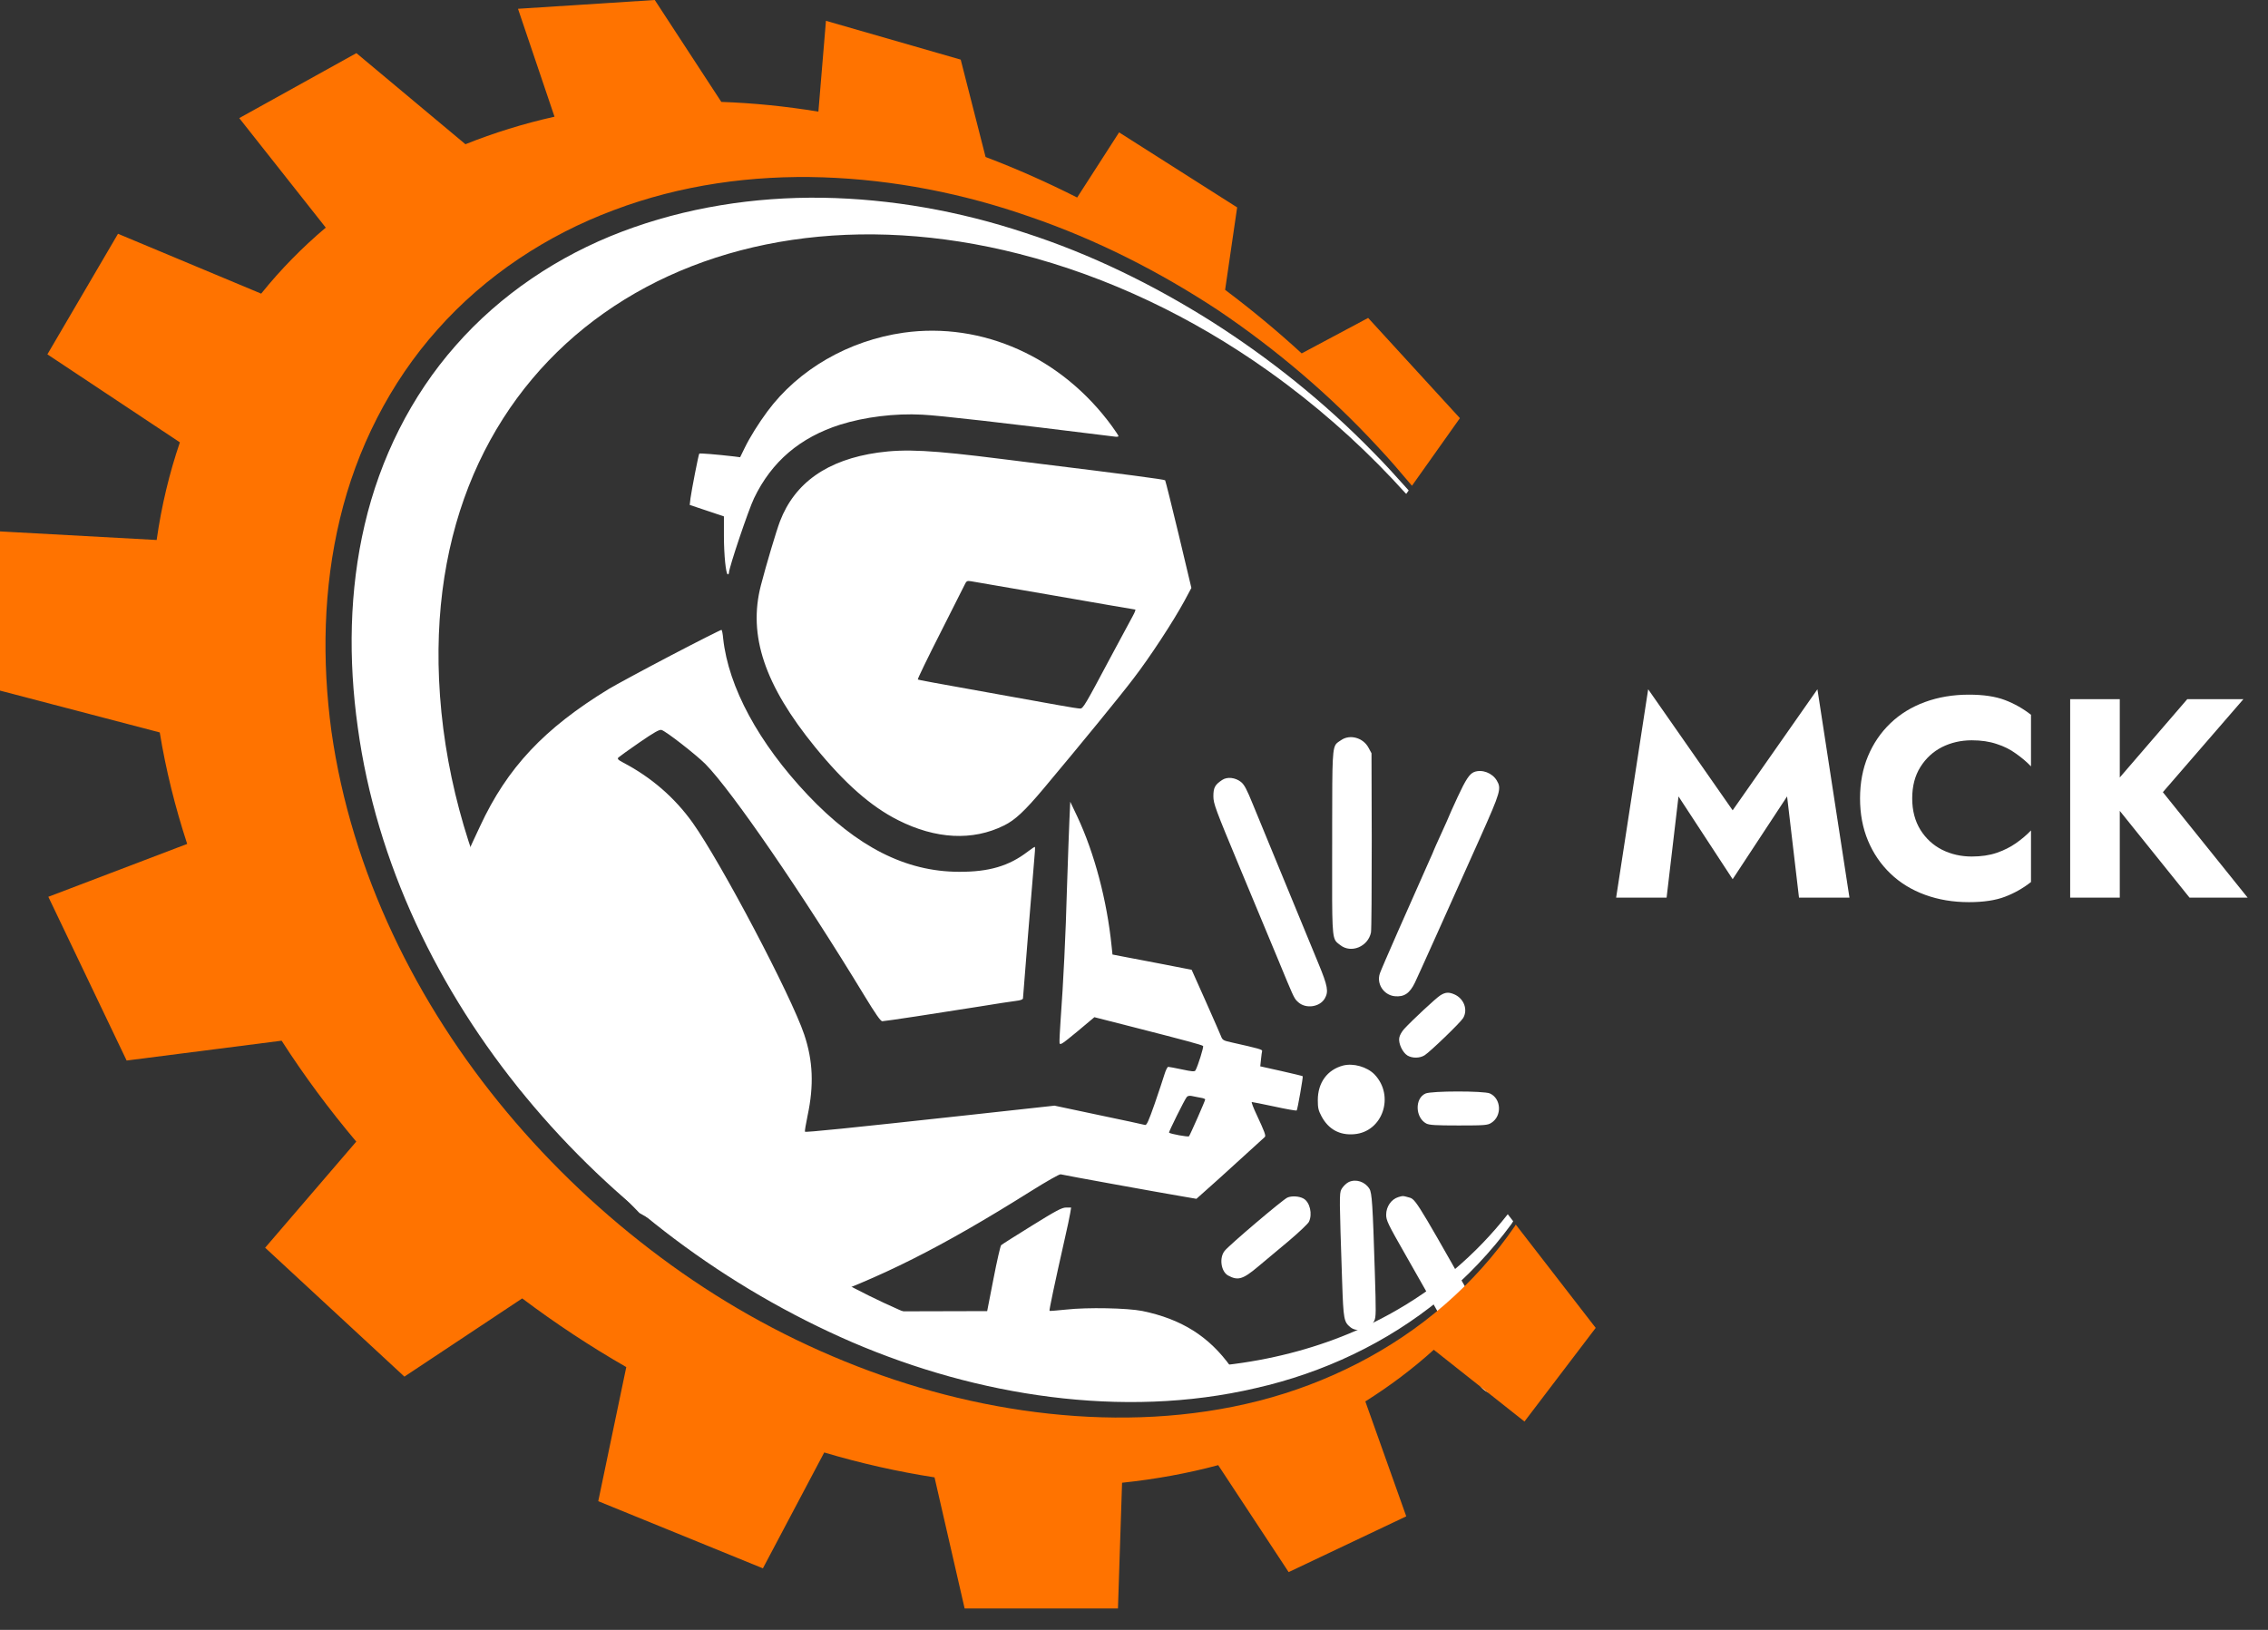
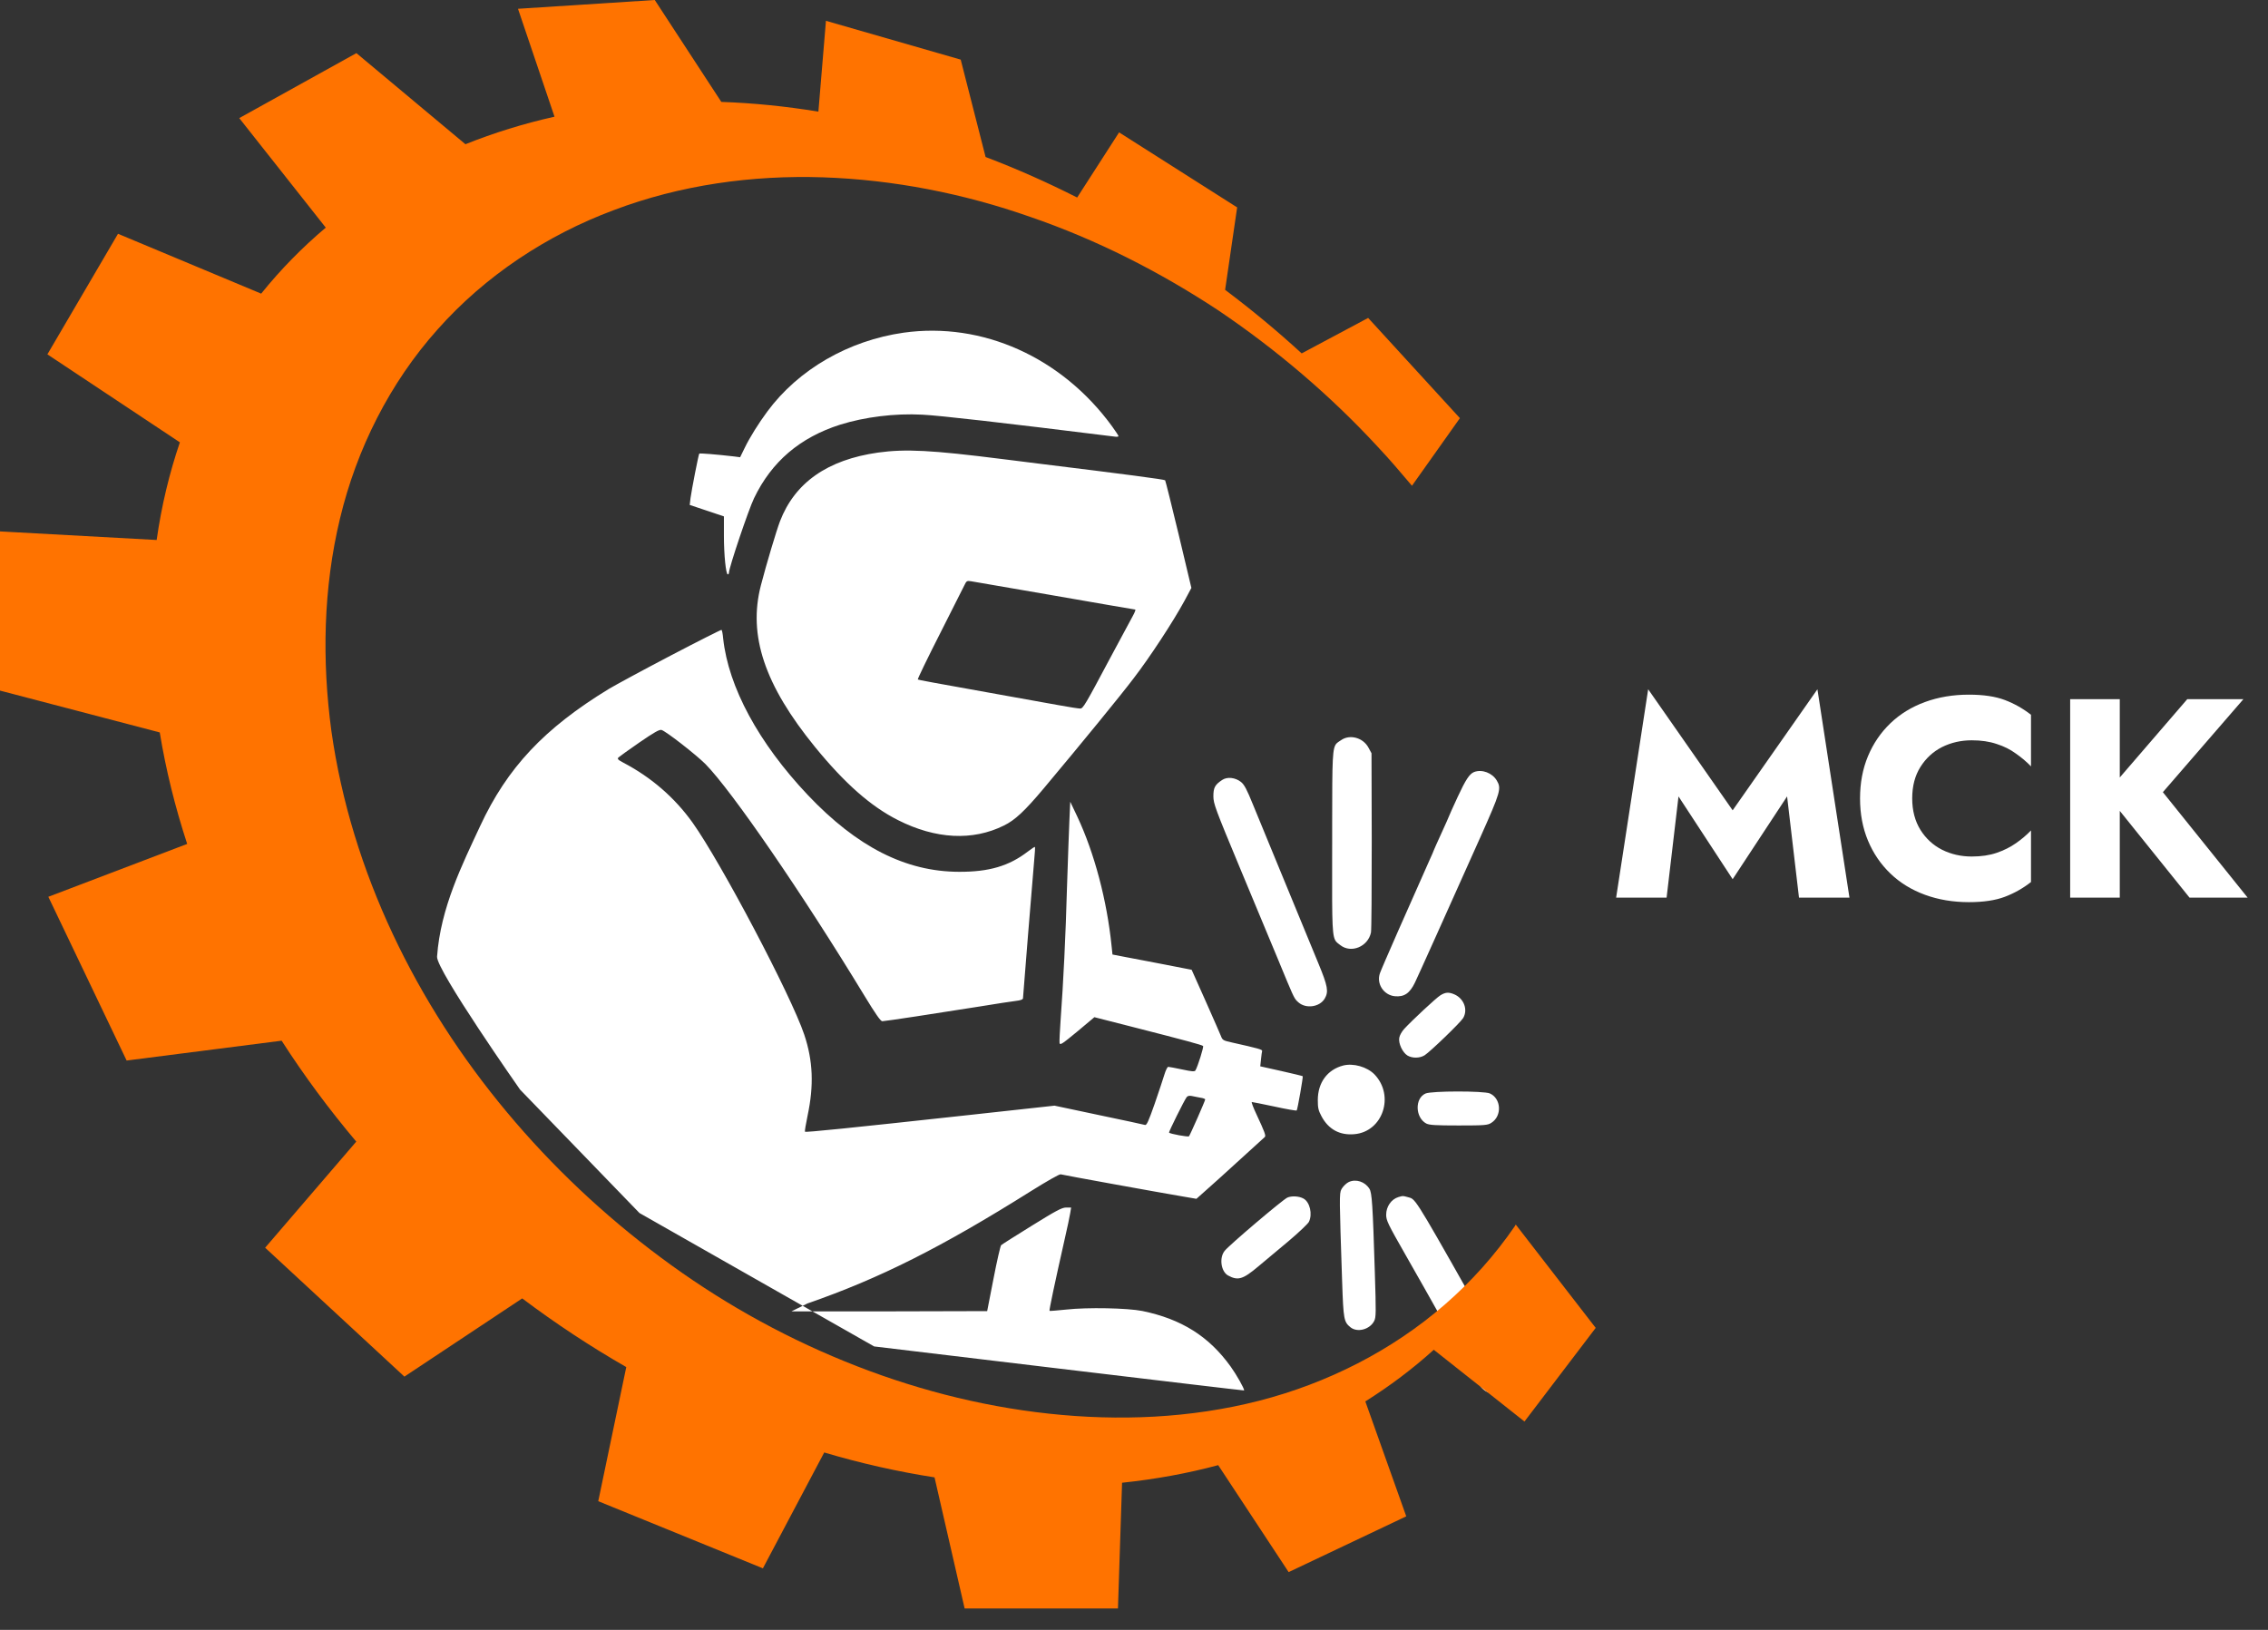
<svg xmlns="http://www.w3.org/2000/svg" width="96" height="69" viewBox="0 0 96 69" fill="none">
  <rect x="0" y="0" width="96" height="69" fill="#333333" stroke="none" />
  <path fill-rule="evenodd" clip-rule="evenodd" d="M32.483 17.416C33.796 15.64 35.919 14.415 38.248 14.084C41.578 13.616 44.94 15.121 47.073 18.05C47.222 18.254 47.344 18.442 47.344 18.464C47.344 18.486 47.28 18.497 47.201 18.486C42.403 17.89 39.796 17.592 39.03 17.554C37.876 17.493 36.599 17.653 35.562 17.978C33.865 18.519 32.663 19.539 31.919 21.089C31.685 21.569 30.855 24.034 30.855 24.244C30.855 24.282 30.834 24.316 30.807 24.316C30.727 24.316 30.642 23.505 30.642 22.672V21.861L29.919 21.619L29.195 21.376L29.227 21.095C29.275 20.736 29.568 19.236 29.599 19.203C29.621 19.181 30.318 19.236 31.078 19.324L31.328 19.357L31.525 18.954C31.733 18.524 32.11 17.918 32.483 17.416ZM33.014 22.071C33.642 20.433 35.025 19.462 37.169 19.159C38.328 18.999 39.424 19.054 42.424 19.434C42.533 19.448 42.676 19.466 42.836 19.485C43.19 19.528 43.626 19.582 43.966 19.627C47.69 20.085 49.285 20.295 49.318 20.333C49.333 20.355 49.594 21.387 49.892 22.633L50.429 24.889L50.137 25.435C49.663 26.306 48.684 27.807 47.972 28.733C47.424 29.456 45.796 31.447 44.174 33.383C43.371 34.337 42.966 34.718 42.493 34.949C41.169 35.605 39.61 35.528 38.009 34.718C36.86 34.138 35.759 33.168 34.498 31.623C32.365 29.004 31.658 26.902 32.206 24.784C32.44 23.88 32.86 22.479 33.014 22.071ZM48.051 25.805C48.025 25.805 46.498 25.54 44.658 25.22L44.428 25.18L44.426 25.18L44.424 25.179C42.679 24.877 41.217 24.624 41.11 24.608C40.934 24.58 40.908 24.591 40.828 24.762C40.771 24.873 40.636 25.14 40.473 25.466C40.287 25.836 40.063 26.281 39.871 26.66C39.254 27.873 38.833 28.744 38.849 28.766C38.871 28.783 39.36 28.877 42.69 29.472C43.06 29.539 43.479 29.614 43.86 29.682L43.864 29.683L43.867 29.684C44.266 29.755 44.624 29.819 44.839 29.858C45.259 29.936 45.658 29.996 45.722 29.996C45.844 29.996 45.924 29.864 46.998 27.845C47.376 27.139 47.807 26.34 47.956 26.064C48.035 25.921 48.078 25.805 48.051 25.805ZM28.381 27.757C27.211 28.369 26.041 29.004 25.775 29.163C23.035 30.835 21.471 32.5 20.323 34.971C19.578 36.576 18.644 38.432 18.5 40.5C18.463 41.063 22.013 46.127 22.013 46.127L27.067 51.352L37 57C37 57 52.663 58.881 52.663 58.864C52.663 58.77 52.339 58.197 52.089 57.849C51.168 56.57 50.009 55.842 48.355 55.5C47.716 55.373 46.025 55.34 45.136 55.439C44.759 55.478 44.434 55.505 44.424 55.494C44.402 55.477 44.647 54.314 45.057 52.499C45.174 51.997 45.28 51.484 45.301 51.352L45.339 51.12H45.126C44.95 51.12 44.711 51.247 43.679 51.887C42.993 52.312 42.408 52.681 42.376 52.714C42.344 52.747 42.195 53.393 42.051 54.143L41.785 55.505L37.477 55.516H33.5L34.179 55.18C37.237 54.121 39.855 52.803 43.647 50.42C44.291 50.017 44.849 49.697 44.897 49.714C44.982 49.742 49.142 50.497 50.067 50.652L50.642 50.751L50.945 50.481C51.066 50.374 51.269 50.192 51.46 50.021C51.537 49.952 51.612 49.884 51.679 49.824C52.083 49.455 53.434 48.225 53.535 48.136C53.594 48.087 53.53 47.916 53.19 47.188C53.051 46.896 52.961 46.653 52.987 46.653C53.019 46.653 53.45 46.741 53.95 46.846C54.45 46.956 54.87 47.028 54.886 47.011C54.924 46.973 55.163 45.588 55.142 45.561C55.131 45.55 54.721 45.45 54.232 45.34L53.344 45.142L53.376 44.844C53.392 44.684 53.413 44.524 53.424 44.491C53.434 44.43 53.248 44.38 52.168 44.138C51.769 44.05 51.748 44.039 51.674 43.846C51.637 43.75 51.408 43.231 51.143 42.631L51.019 42.351L50.44 41.055L49.28 40.829C48.994 40.775 48.687 40.715 48.41 40.662C48.063 40.595 47.761 40.536 47.605 40.509L47.089 40.409L47.051 40.045C46.855 38.115 46.323 36.113 45.605 34.58L45.301 33.94L45.264 34.767C45.244 35.188 45.206 36.316 45.171 37.355L45.163 37.586C45.11 39.56 45.009 41.612 44.892 43.206C44.86 43.658 44.839 44.088 44.849 44.154C44.87 44.259 44.956 44.199 45.599 43.669L46.323 43.062L47.966 43.481C50.147 44.039 50.87 44.232 50.924 44.281C50.961 44.314 50.7 45.147 50.599 45.318C50.562 45.373 50.445 45.362 50.035 45.274C49.748 45.213 49.482 45.164 49.45 45.164C49.413 45.164 49.344 45.307 49.291 45.478C49.237 45.655 49.051 46.217 48.876 46.725C48.615 47.469 48.535 47.646 48.466 47.624C48.418 47.607 47.535 47.419 46.509 47.204L44.636 46.807L41.057 47.199C35.86 47.767 34.104 47.944 34.072 47.91C34.057 47.894 34.11 47.585 34.184 47.227C34.456 45.947 34.413 44.904 34.041 43.796C33.487 42.147 30.519 36.516 29.317 34.828C28.556 33.763 27.567 32.908 26.392 32.291C26.152 32.164 26.12 32.125 26.179 32.065C26.221 32.026 26.62 31.739 27.067 31.43C27.684 31.006 27.908 30.879 27.998 30.901C28.184 30.951 29.45 31.938 29.86 32.346C30.977 33.482 33.95 37.806 36.589 42.152C37.062 42.93 37.275 43.233 37.344 43.233C37.461 43.233 39.737 42.886 41.493 42.605C42.152 42.494 42.828 42.395 42.998 42.373C43.195 42.351 43.301 42.312 43.301 42.263C43.301 42.174 43.711 37.155 43.775 36.422C43.807 36.118 43.817 35.865 43.807 35.854C43.796 35.843 43.658 35.931 43.503 36.052C42.706 36.664 41.86 36.913 40.589 36.907C38.339 36.902 36.275 35.854 34.195 33.659C32.115 31.458 30.833 29.092 30.61 27.029C30.594 26.841 30.562 26.676 30.541 26.665C30.525 26.654 29.551 27.145 28.381 27.757ZM50.817 46.471C50.924 46.487 51.014 46.52 51.014 46.543C51.014 46.598 50.376 48.048 50.328 48.103C50.291 48.142 49.535 48.004 49.482 47.949C49.461 47.927 50.131 46.57 50.232 46.443C50.269 46.394 50.349 46.377 50.45 46.399C50.51 46.414 50.601 46.431 50.689 46.447C50.734 46.455 50.779 46.463 50.817 46.471ZM56.587 31.46C56.62 31.429 56.658 31.404 56.702 31.375C56.72 31.363 56.739 31.351 56.76 31.337C57.132 31.072 57.696 31.226 57.925 31.651L58.053 31.888L58.063 35.589C58.063 37.624 58.053 39.373 58.031 39.477C57.904 40.078 57.191 40.371 56.733 40.012C56.715 39.998 56.699 39.986 56.682 39.973C56.642 39.942 56.606 39.916 56.576 39.884C56.382 39.682 56.382 39.281 56.387 36.331L56.388 35.666L56.388 35.297L56.388 34.906C56.391 32.052 56.391 31.646 56.587 31.46ZM62.398 32.682C62.201 32.76 62.042 33.002 61.701 33.736C61.499 34.172 61.334 34.541 61.334 34.552C61.334 34.563 61.191 34.883 61.015 35.269C60.84 35.65 60.696 35.975 60.696 35.981C60.696 35.992 60.605 36.207 60.488 36.46C59.68 38.269 58.462 41.033 58.409 41.204C58.254 41.645 58.568 42.125 59.036 42.174C59.435 42.213 59.669 42.053 59.887 41.606C59.999 41.38 61.26 38.573 62.659 35.446C63.52 33.515 63.558 33.383 63.355 33.041C63.164 32.721 62.733 32.556 62.398 32.682ZM51.36 33.714C51.36 33.344 51.424 33.223 51.732 33.019C51.945 32.875 52.286 32.914 52.525 33.101C52.669 33.217 52.77 33.405 53.036 34.061C53.162 34.369 53.353 34.833 53.686 35.641L53.694 35.661L53.7 35.675L53.702 35.68C54.127 36.71 54.777 38.288 55.807 40.79C56.206 41.755 56.243 41.981 56.073 42.274C55.86 42.632 55.286 42.715 54.966 42.439L54.95 42.425C54.928 42.405 54.909 42.388 54.891 42.37C54.771 42.25 54.701 42.079 54.165 40.782L54.153 40.751C54.038 40.478 53.858 40.043 53.643 39.527L53.642 39.524L53.639 39.517C53.297 38.692 52.869 37.662 52.488 36.753C51.434 34.221 51.365 34.028 51.36 33.714ZM60.968 42.136C60.782 42.252 59.771 43.195 59.436 43.559C59.34 43.663 59.244 43.829 59.228 43.934C59.186 44.165 59.361 44.551 59.574 44.684C59.776 44.805 60.095 44.805 60.303 44.673C60.542 44.519 61.808 43.3 61.931 43.101C62.143 42.748 61.968 42.274 61.563 42.097C61.324 41.992 61.181 42.003 60.968 42.136ZM55.78 46.57C55.78 45.831 56.185 45.285 56.85 45.109C57.286 44.998 57.865 45.164 58.179 45.484C59.046 46.388 58.53 47.916 57.323 48.015C56.706 48.07 56.227 47.806 55.935 47.254C55.802 47.006 55.78 46.896 55.78 46.57ZM60.338 46.294C59.88 46.498 59.902 47.309 60.37 47.563C60.503 47.629 60.753 47.646 61.742 47.646C62.849 47.646 62.971 47.635 63.125 47.535C63.588 47.243 63.545 46.504 63.061 46.289C62.806 46.179 60.583 46.179 60.338 46.294ZM56.806 50.304C56.87 50.205 56.997 50.084 57.093 50.039C57.396 49.901 57.774 50.023 57.965 50.326C58.072 50.497 58.104 50.966 58.194 53.861C58.247 55.566 58.247 55.764 58.168 55.919C57.987 56.283 57.455 56.426 57.162 56.189C56.886 55.963 56.864 55.864 56.811 54.281L56.807 54.168C56.693 50.748 56.685 50.517 56.78 50.347C56.784 50.34 56.788 50.334 56.791 50.328C56.795 50.322 56.799 50.316 56.802 50.31L56.806 50.304ZM54.488 50.701C54.286 50.795 52.036 52.703 51.839 52.952C51.6 53.244 51.68 53.823 51.977 53.994C52.398 54.225 52.605 54.165 53.254 53.619C53.536 53.382 54.116 52.896 54.547 52.538C54.972 52.179 55.36 51.81 55.403 51.727C55.563 51.402 55.446 50.889 55.174 50.74C54.988 50.635 54.664 50.618 54.488 50.701ZM58.674 51.424C58.674 51.082 58.887 50.773 59.185 50.679C59.286 50.65 59.331 50.635 59.377 50.634C59.425 50.633 59.474 50.648 59.589 50.679C59.627 50.69 59.658 50.697 59.689 50.707C59.953 50.795 60.136 51.145 63.297 56.741C64.057 58.092 64.105 58.241 63.887 58.605C63.594 59.107 62.983 59.134 62.648 58.666C62.573 58.566 61.972 57.513 61.307 56.333C60.642 55.147 59.828 53.707 59.499 53.134C58.743 51.81 58.674 51.666 58.674 51.424Z" fill="white" />
  <path d="M0 29.236V22.497L6.631 22.86C6.836 21.412 7.169 20.032 7.614 18.726L2.006 15.001L4.995 9.897L11.055 12.431C11.877 11.409 12.793 10.477 13.789 9.636L10.127 5L15.086 2.249L19.701 6.106C20.905 5.623 22.164 5.233 23.471 4.94L21.926 0.372L27.715 -6.10352e-05L30.532 4.314C31.877 4.361 33.248 4.497 34.641 4.726L34.961 0.881L40.665 2.524L41.718 6.646C43.046 7.15 44.339 7.726 45.594 8.362L47.369 5.604L52.366 8.78L51.857 12.27C52.979 13.114 54.059 14.007 55.085 14.949L55.098 14.961L55.1 14.959L57.911 13.459L61.795 17.702L59.982 20.259L59.766 20.564C59.295 20.009 58.825 19.452 58.326 18.924C56.318 16.747 54.045 14.813 51.584 13.149C49.105 11.513 46.433 10.151 43.612 9.183C40.8 8.195 37.835 7.609 34.838 7.507C31.845 7.408 28.805 7.826 25.977 8.897C23.149 9.952 20.543 11.67 18.524 13.944C16.497 16.211 15.095 19.01 14.391 21.953C13.681 24.902 13.626 27.969 14.027 30.947C14.872 36.924 17.632 42.505 21.457 47.084C23.373 49.38 25.563 51.444 27.96 53.227C30.354 55.014 32.974 56.5 35.741 57.626C38.506 58.754 41.421 59.524 44.39 59.845C47.354 60.166 50.388 60.043 53.286 59.302C56.179 58.561 58.914 57.18 61.159 55.225C62.282 54.249 63.277 53.136 64.119 51.91L64.159 51.841L64.568 52.37L67.543 56.215L64.528 60.179L60.689 57.141C59.803 57.944 58.833 58.673 57.792 59.328L59.524 64.193L54.546 66.554L51.564 62.026C50.273 62.373 48.914 62.622 47.495 62.771L47.321 68.094H40.831L39.557 62.543C37.992 62.3 36.432 61.949 34.888 61.489L32.292 66.394L25.323 63.552L26.509 57.874C24.988 57.001 23.516 56.029 22.104 54.967L17.118 58.278L11.223 52.821L15.08 48.329C13.93 46.966 12.872 45.538 11.921 44.057L5.36 44.897L2.046 37.965L7.923 35.727C7.413 34.169 7.021 32.592 6.762 31.007L0 29.236Z" fill="#FF7300" />
-   <path d="M60.965 54.997C58.703 56.855 55.992 58.124 53.155 58.765C50.317 59.429 47.361 59.502 44.472 59.137C41.581 58.773 38.751 57.971 36.076 56.825C30.732 54.513 25.947 50.919 22.248 46.429C18.551 41.953 15.925 36.531 15.144 30.792C14.742 27.934 14.781 25 15.438 22.204C16.09 19.41 17.395 16.771 19.292 14.624C21.181 12.471 23.633 10.829 26.322 9.808C29.014 8.785 31.92 8.331 34.818 8.371C37.718 8.419 40.617 8.937 43.385 9.856C46.163 10.752 48.808 12.05 51.283 13.61C53.754 15.18 56.058 17.027 58.111 19.129C58.63 19.649 59.118 20.196 59.609 20.742L59.626 20.763L59.523 20.908L59.507 20.89L59.505 20.893C57.994 19.215 56.309 17.665 54.487 16.292C54.225 16.095 53.96 15.901 53.693 15.711L53.693 15.711L53.678 15.7C50.517 13.454 46.938 11.716 43.13 10.746C29.658 7.315 17.965 14.844 18.584 28.767C19.247 43.688 33.39 57.218 48.214 57.904C52.289 58.093 55.873 57.247 58.798 55.645C60.788 54.555 62.477 53.114 63.821 51.403L64.05 51.7C64.026 51.738 64.003 51.778 63.978 51.816C63.112 52.995 62.097 54.071 60.965 54.997Z" fill="white" />
  <path d="M71.048 33.716L70.544 38H68.408L69.764 29.18L73.34 34.304L76.928 29.18L78.284 38H76.148L75.644 33.716L73.34 37.22L71.048 33.716ZM80.94 33.8C80.94 34.312 81.056 34.756 81.288 35.132C81.52 35.5 81.824 35.78 82.2 35.972C82.584 36.164 83.004 36.26 83.46 36.26C83.86 36.26 84.212 36.208 84.516 36.104C84.82 36 85.092 35.864 85.332 35.696C85.572 35.528 85.784 35.348 85.968 35.156V37.34C85.632 37.604 85.264 37.812 84.864 37.964C84.464 38.116 83.956 38.192 83.34 38.192C82.668 38.192 82.048 38.088 81.48 37.88C80.912 37.672 80.424 37.372 80.016 36.98C79.608 36.588 79.292 36.124 79.068 35.588C78.844 35.052 78.732 34.456 78.732 33.8C78.732 33.144 78.844 32.548 79.068 32.012C79.292 31.476 79.608 31.012 80.016 30.62C80.424 30.228 80.912 29.928 81.48 29.72C82.048 29.512 82.668 29.408 83.34 29.408C83.956 29.408 84.464 29.484 84.864 29.636C85.264 29.788 85.632 29.996 85.968 30.26V32.444C85.784 32.252 85.572 32.072 85.332 31.904C85.092 31.728 84.82 31.592 84.516 31.496C84.212 31.392 83.86 31.34 83.46 31.34C83.004 31.34 82.584 31.436 82.2 31.628C81.824 31.82 81.52 32.1 81.288 32.468C81.056 32.836 80.94 33.28 80.94 33.8ZM87.626 29.6H89.726V38H87.626V29.6ZM92.582 29.6H94.958L91.55 33.536L95.138 38H92.678L89.138 33.596L92.582 29.6Z" fill="white" />
</svg>